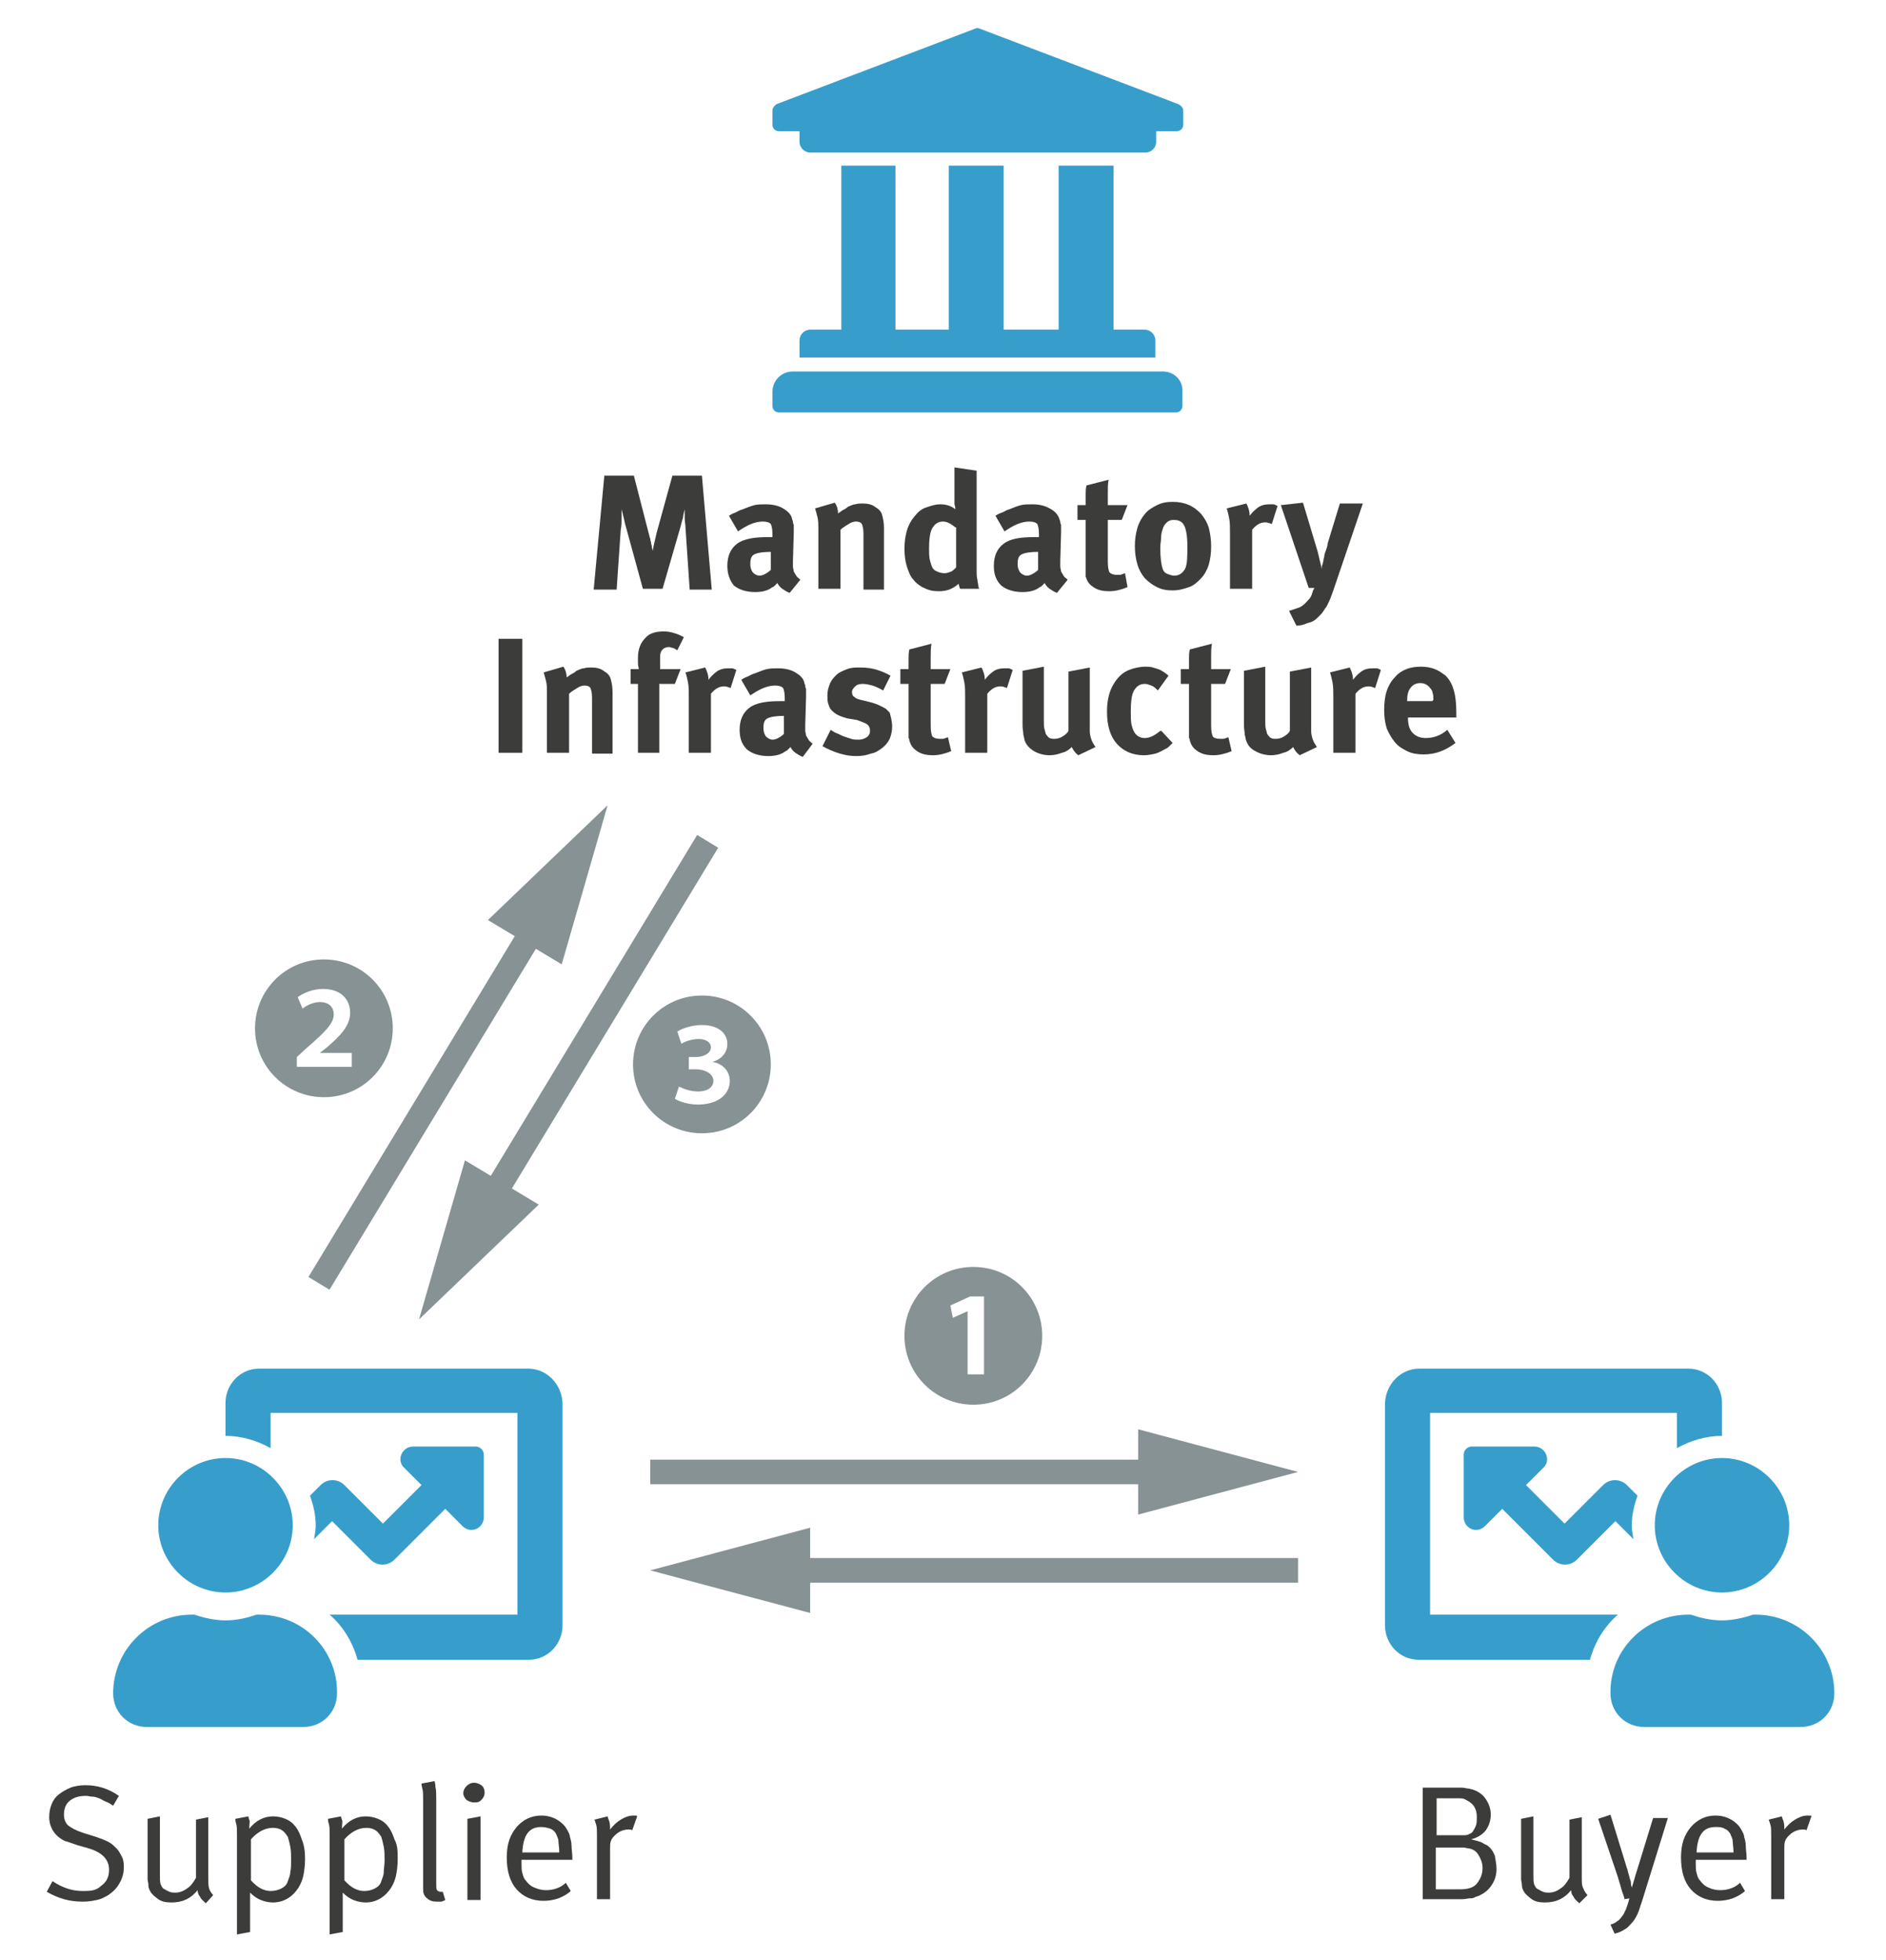
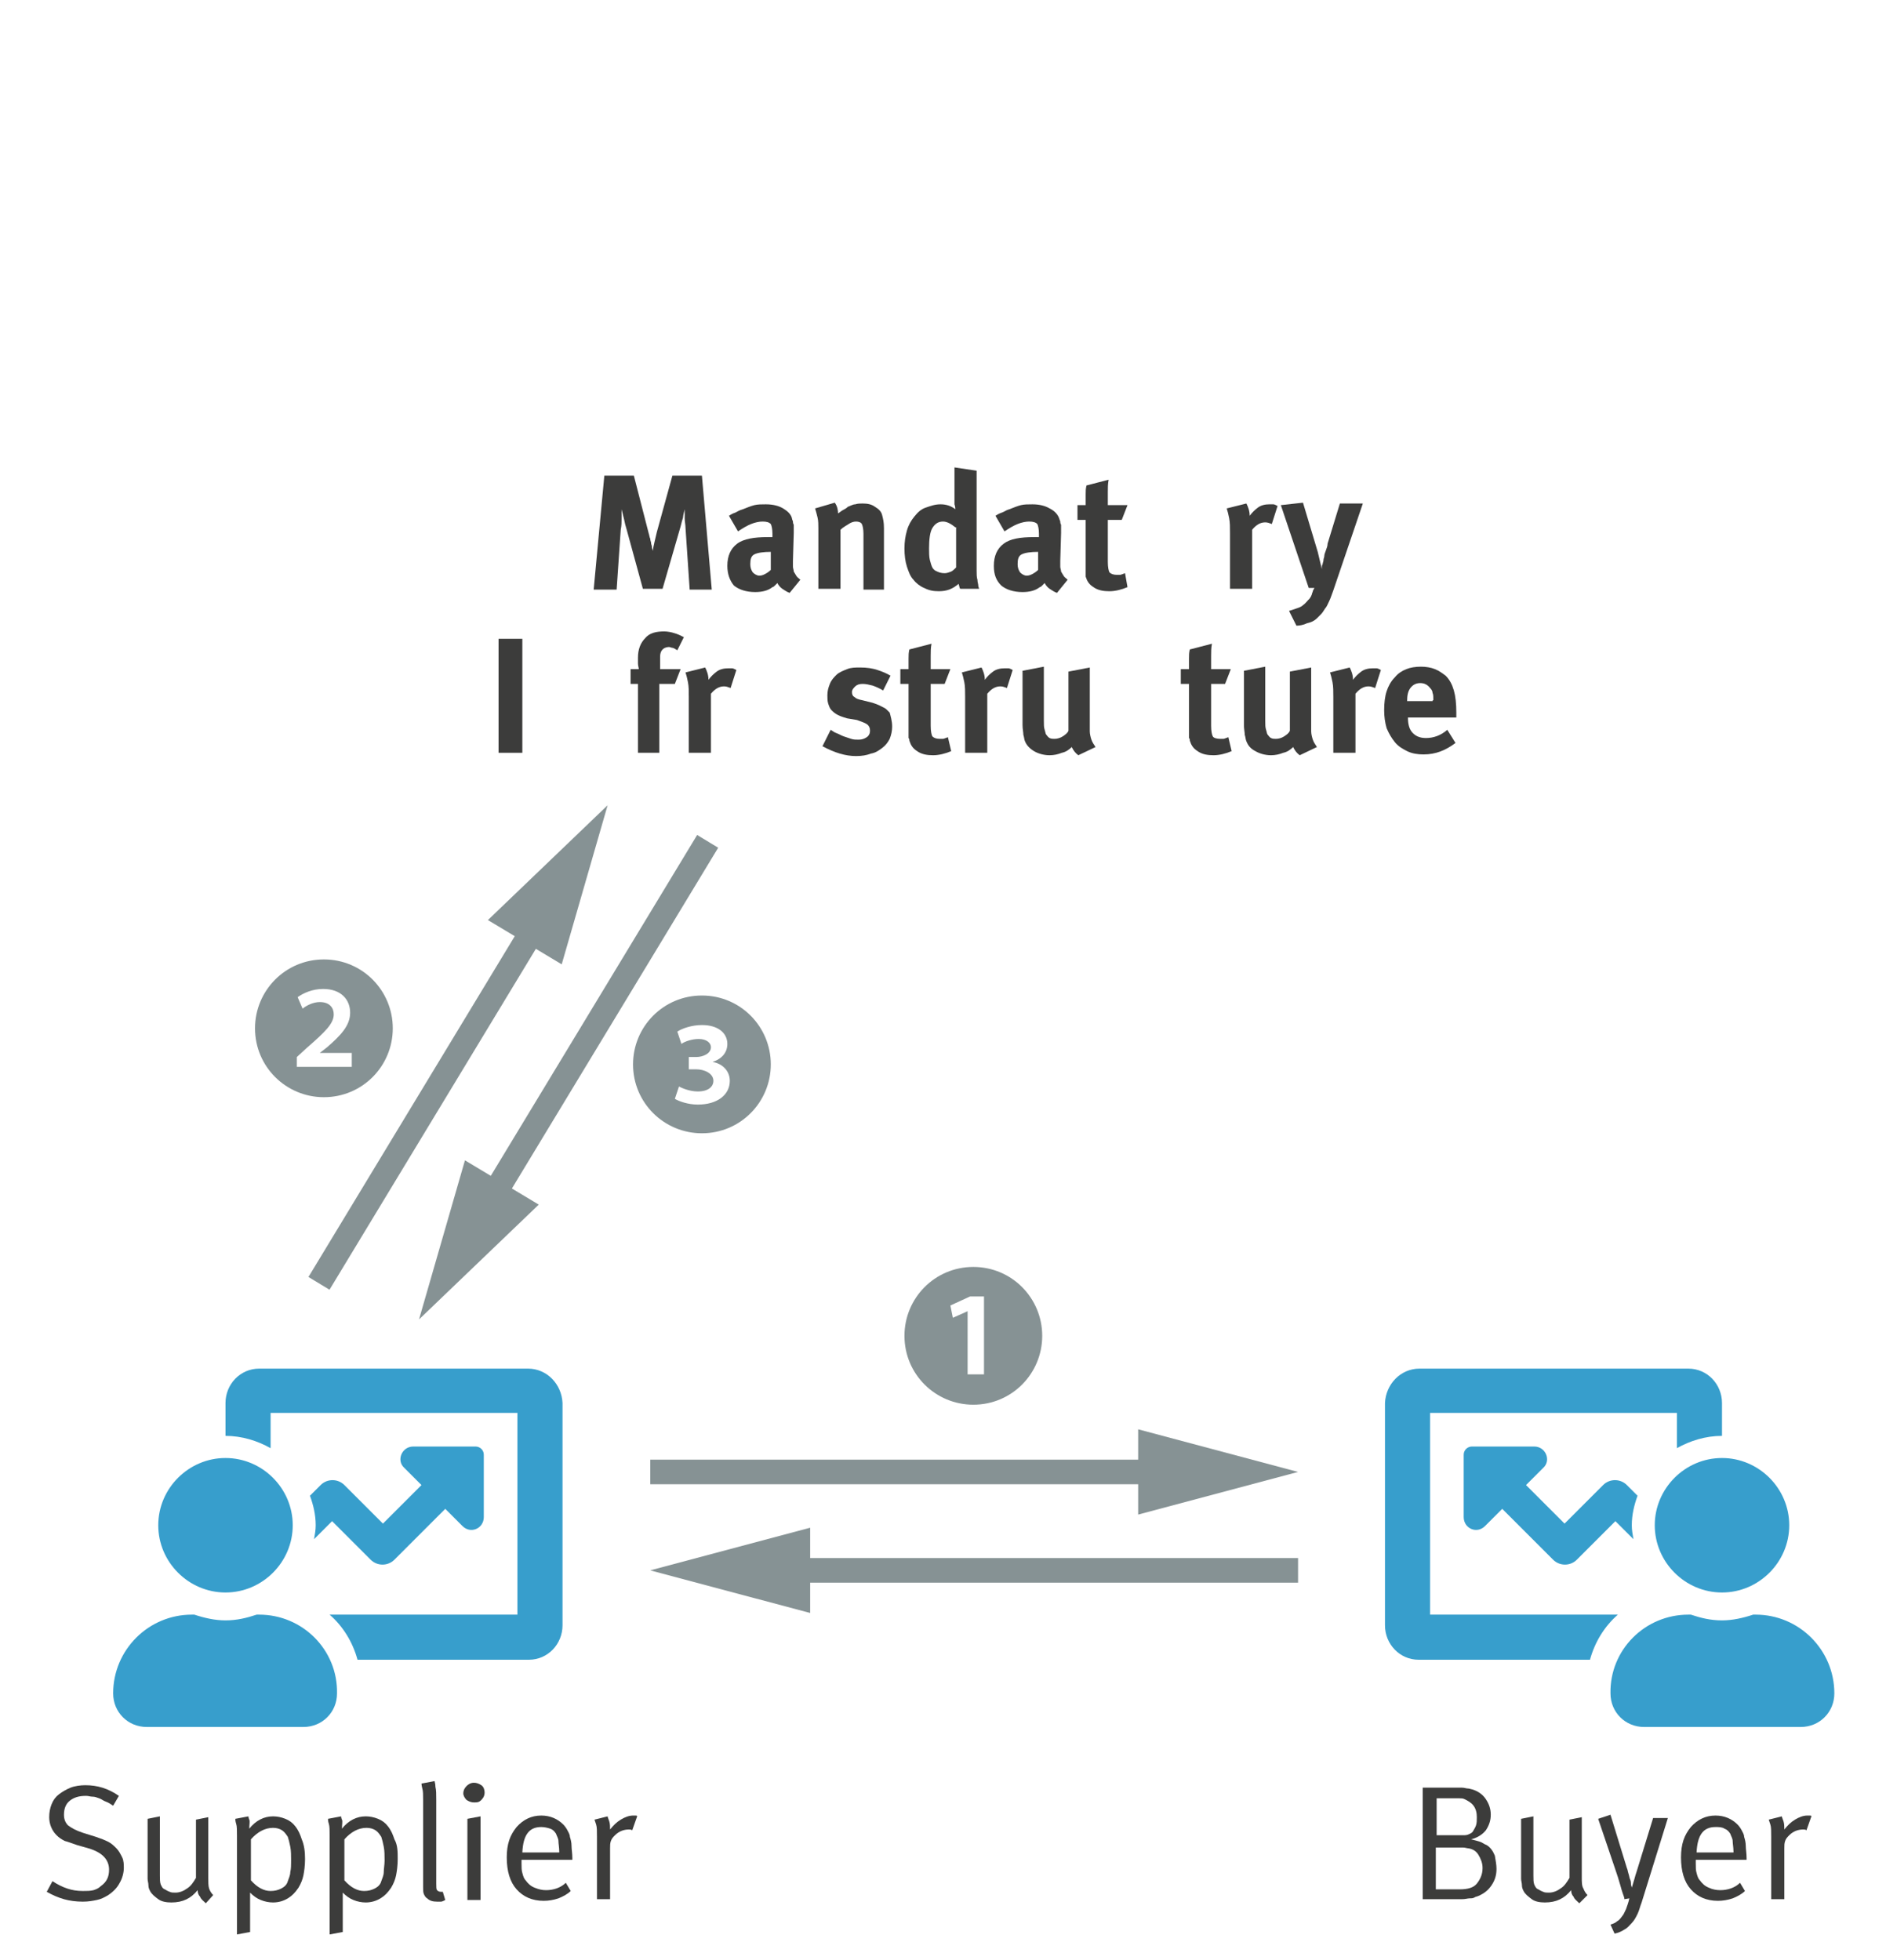
<svg xmlns="http://www.w3.org/2000/svg" version="1.1" id="Ebene_1" x="0px" y="0px" viewBox="0 0 230 239" style="enable-background:new 0 0 230 239;" xml:space="preserve">
  <style type="text/css">
	.st0{fill:#379ECC;}
	.st1{fill:none;stroke:#869294;stroke-width:3;stroke-miterlimit:10;}
	.st2{fill:#869294;}
	.st3{enable-background:new    ;}
	.st4{fill:#3C3C3B;}
</style>
  <path class="st0" d="M31.6,196.9h-0.3c-1.2,0.4-2.4,0.7-3.8,0.7c-1.3,0-2.6-0.3-3.8-0.7h-0.3c-5.3,0-9.6,4.3-9.6,9.6  c0,2.3,1.8,4.1,4.1,4.1H37c2.3,0,4.1-1.8,4.1-4.1C41.2,201.2,36.9,196.9,31.6,196.9z M64.4,166.9H31.6c-2.3,0-4.1,1.9-4.1,4.2v4  c2,0,3.9,0.6,5.5,1.5v-4.3h30.1v24.6H40.2c1.6,1.4,2.8,3.3,3.4,5.5h20.9c2.3,0,4.1-1.9,4.1-4.2v-27.1  C68.5,168.8,66.7,166.9,64.4,166.9z M27.5,194.2c4.5,0,8.2-3.7,8.2-8.2s-3.7-8.2-8.2-8.2s-8.2,3.7-8.2,8.2S23,194.2,27.5,194.2z   M42,181.1c-0.8-0.8-2.1-0.8-2.9,0l-1.3,1.3c0.4,1.1,0.7,2.3,0.7,3.6c0,0.6-0.1,1.1-0.2,1.7l2.2-2.2l4.7,4.7c0.8,0.8,2.1,0.8,2.9,0  l6.2-6.2l2.1,2.1c1,1,2.6,0.3,2.6-1.1v-7.6c0-0.6-0.5-1-1-1h-7.6c-1.4,0-2.1,1.7-1.1,2.6l2.1,2.1l-4.7,4.7L42,181.1z" />
  <path class="st0" d="M205.9,196.9h0.3c1.2,0.4,2.4,0.7,3.8,0.7c1.3,0,2.6-0.3,3.8-0.7h0.3c5.3,0,9.6,4.3,9.6,9.6  c0,2.3-1.8,4.1-4.1,4.1h-19.1c-2.3,0-4.1-1.8-4.1-4.1C196.3,201.2,200.6,196.9,205.9,196.9z M173.1,166.9h32.8  c2.3,0,4.1,1.9,4.1,4.2v4c-2,0-3.9,0.6-5.5,1.5v-4.3h-30.1v24.6h22.9c-1.6,1.4-2.8,3.3-3.4,5.5H173c-2.3,0-4.1-1.9-4.1-4.2v-27.1  C169,168.8,170.8,166.9,173.1,166.9z M210,194.2c-4.5,0-8.2-3.7-8.2-8.2s3.7-8.2,8.2-8.2s8.2,3.7,8.2,8.2S214.5,194.2,210,194.2z   M195.5,181.1c0.8-0.8,2.1-0.8,2.9,0l1.3,1.3c-0.4,1.1-0.7,2.3-0.7,3.6c0,0.6,0.1,1.1,0.2,1.7l-2.2-2.2l-4.7,4.7  c-0.8,0.8-2.1,0.8-2.9,0l-6.2-6.2l-2.1,2.1c-1,1-2.6,0.3-2.6-1.1v-7.6c0-0.6,0.5-1,1-1h7.6c1.4,0,2.1,1.7,1.1,2.6l-2.1,2.1l4.7,4.7  L195.5,181.1z" />
  <g>
    <g>
      <line class="st1" x1="38.9" y1="156.5" x2="65.9" y2="111.9" />
      <g>
        <polygon class="st2" points="68.5,117.6 74.1,98.2 59.5,112.2    " />
      </g>
    </g>
  </g>
  <g>
    <g>
      <line class="st1" x1="59.3" y1="147.2" x2="86.3" y2="102.6" />
      <g>
        <polygon class="st2" points="65.7,146.9 51.1,160.9 56.7,141.5    " />
      </g>
    </g>
  </g>
  <g>
    <g class="st3">
      <path class="st2" d="M47.9,125.4c0,4.6-3.7,8.4-8.4,8.4c-4.6,0-8.4-3.7-8.4-8.4c0-4.6,3.7-8.4,8.4-8.4S47.9,120.8,47.9,125.4z     M42.9,130.1v-1.7H39l0,0l0.9-0.7c1.6-1.4,2.8-2.6,2.8-4.2s-1.1-2.9-3.3-2.9c-1.3,0-2.4,0.5-3.1,1l0.6,1.4    c0.5-0.4,1.3-0.8,2.1-0.8c1.2,0,1.7,0.7,1.7,1.5c0,1.1-1,2.1-3.3,4.1l-1.2,1.1v1.2H42.9z" />
    </g>
  </g>
  <g>
    <g class="st3">
      <path class="st2" d="M94,129.8c0,4.6-3.7,8.4-8.4,8.4c-4.6,0-8.4-3.7-8.4-8.4c0-4.6,3.7-8.4,8.4-8.4C90.3,121.4,94,125.2,94,129.8    z M82.3,134c0.5,0.3,1.6,0.7,2.8,0.7c2.4,0,3.9-1.2,3.9-2.9c0-1.2-0.9-2.1-2.1-2.3l0,0c1.2-0.4,1.8-1.2,1.8-2.2    c0-1.3-1.1-2.3-3.1-2.3c-1.2,0-2.4,0.4-3,0.8l0.5,1.5c0.4-0.3,1.3-0.6,2.1-0.6c1,0,1.5,0.5,1.5,1c0,0.8-1,1.2-1.8,1.2H84v1.5h0.9    c1,0,2.1,0.5,2.1,1.4c0,0.7-0.6,1.3-1.9,1.3c-1,0-1.9-0.4-2.3-0.6L82.3,134z" />
    </g>
  </g>
  <g>
    <g>
      <g>
        <line class="st1" x1="79.3" y1="179.5" x2="142.3" y2="179.5" />
        <g>
          <polygon class="st2" points="138.8,184.7 158.3,179.5 138.8,174.3     " />
        </g>
      </g>
    </g>
    <g>
      <g>
        <line class="st1" x1="158.3" y1="191.5" x2="95.2" y2="191.5" />
        <g>
          <polygon class="st2" points="98.8,186.3 79.3,191.5 98.8,196.7     " />
        </g>
      </g>
    </g>
    <g class="st3">
      <path class="st2" d="M127.1,162.9c0,4.6-3.7,8.4-8.4,8.4c-4.6,0-8.4-3.7-8.4-8.4c0-4.6,3.7-8.4,8.4-8.4S127.1,158.3,127.1,162.9z     M118,167.6h2v-9.5h-1.7l-2.4,1.1l0.3,1.5l1.8-0.8l0,0C118,159.9,118,167.6,118,167.6z" />
    </g>
  </g>
  <g>
    <path class="st4" d="M84.1,71.8l-0.5-7.4c0-0.4-0.1-0.8-0.1-1.2c0-0.4,0-0.7,0-1.1c-0.1,0.4-0.2,0.8-0.2,1   c-0.1,0.3-0.2,0.7-0.3,1.1l-2.2,7.6h-2.4l-2-7.3c-0.1-0.3-0.2-0.7-0.3-1.2c-0.1-0.4-0.2-0.8-0.3-1.2c0,0.4,0,0.8,0,1.2   c0,0.4,0,0.8-0.1,1.3l-0.5,7.3h-2.8l1.3-13.9h3.6l1.8,7c0.1,0.3,0.1,0.5,0.2,0.7c0,0.2,0.1,0.4,0.1,0.5c0,0.2,0.1,0.3,0.1,0.5   s0.1,0.3,0.1,0.5c0.1-0.7,0.3-1.4,0.5-2.3l1.9-6.9h3.6l1.2,13.9H84.1z" />
    <path class="st4" d="M96.3,72.3c-0.3-0.1-0.6-0.3-0.9-0.5c-0.3-0.2-0.5-0.5-0.6-0.7c-0.1,0.1-0.2,0.2-0.3,0.3   c-0.1,0.1-0.2,0.2-0.3,0.2c-0.5,0.4-1.2,0.6-2.1,0.6c-1.1,0-2-0.3-2.6-0.8C89,70.8,88.7,70,88.7,69c0-1.2,0.4-2.1,1.2-2.7   c0.8-0.6,2.1-0.8,3.7-0.8h0.3c0.1,0,0.2,0,0.3,0v-0.4c0-0.6-0.1-1-0.2-1.2c-0.2-0.2-0.5-0.3-1-0.3c-0.4,0-0.9,0.1-1.4,0.3   c-0.5,0.2-1,0.5-1.6,0.9l-1.1-1.9c0.3-0.2,0.5-0.3,0.8-0.4c0.2-0.1,0.5-0.3,0.9-0.4c0.5-0.2,1-0.4,1.4-0.5c0.4-0.1,0.9-0.1,1.4-0.1   c0.9,0,1.6,0.2,2.1,0.5s1,0.7,1.1,1.3c0,0.1,0.1,0.2,0.1,0.3c0,0.1,0,0.2,0.1,0.4c0,0.1,0,0.3,0,0.5V65l-0.1,3.4c0,0.3,0,0.5,0,0.7   s0.1,0.4,0.1,0.6c0.1,0.2,0.2,0.3,0.3,0.5c0.1,0.2,0.3,0.3,0.5,0.5L96.3,72.3z M94,67.3c-0.9,0-1.6,0.1-2,0.3   c-0.4,0.2-0.5,0.6-0.5,1.2c0,0.4,0.1,0.7,0.3,1c0.2,0.2,0.5,0.4,0.8,0.4c0.3,0,0.5-0.1,0.7-0.2c0.2-0.1,0.5-0.3,0.7-0.5l0-2.2H94z" />
    <path class="st4" d="M105.3,71.8v-6.7c0-0.6-0.1-1-0.2-1.2c-0.1-0.2-0.4-0.3-0.7-0.3c-0.3,0-0.6,0.1-0.9,0.3   c-0.3,0.2-0.7,0.4-1,0.7v7.2h-2.7v-7.4c0-0.4,0-0.9-0.1-1.3c-0.1-0.4-0.2-0.8-0.3-1.1l2.4-0.7c0.3,0.4,0.4,0.9,0.4,1.3   c0.2-0.1,0.4-0.3,0.6-0.4c0.2-0.1,0.4-0.2,0.6-0.4c0.3-0.1,0.6-0.3,0.9-0.3c0.3-0.1,0.6-0.1,0.9-0.1c0.6,0,1.1,0.1,1.5,0.4   c0.5,0.3,0.8,0.6,0.9,1.1c0.1,0.4,0.2,0.8,0.2,1.5v7.5H105.3z" />
    <path class="st4" d="M117.1,71.8c-0.1-0.1-0.1-0.3-0.2-0.6c-0.7,0.6-1.4,0.9-2.4,0.9c-0.7,0-1.2-0.1-1.8-0.4c-0.5-0.2-1-0.6-1.3-1   c-0.4-0.4-0.6-1-0.8-1.6c-0.2-0.6-0.3-1.4-0.3-2.2c0-0.8,0.1-1.5,0.3-2.2c0.2-0.7,0.5-1.2,0.9-1.7c0.4-0.5,0.8-0.9,1.4-1.1   s1.1-0.4,1.8-0.4c0.7,0,1.3,0.2,1.8,0.6c0-0.1,0-0.3-0.1-0.6c0-0.3,0-0.6,0-0.9V57l2.7,0.4v10.6c0,0.6,0,1.2,0,1.6   c0,0.4,0,0.8,0.1,1.1c0,0.3,0.1,0.5,0.1,0.7c0,0.2,0.1,0.3,0.1,0.4H117.1z M116.5,64.3c-0.5-0.4-1-0.7-1.5-0.7   c-0.6,0-1,0.3-1.3,0.8c-0.3,0.5-0.4,1.4-0.4,2.5c0,0.5,0,1,0.1,1.4c0.1,0.4,0.2,0.7,0.3,0.9c0.1,0.2,0.3,0.4,0.6,0.5   c0.2,0.1,0.5,0.2,0.9,0.2c0.3,0,0.5-0.1,0.8-0.2c0.2-0.1,0.4-0.3,0.6-0.5V64.3z" />
    <path class="st4" d="M128.9,72.3c-0.3-0.1-0.6-0.3-0.9-0.5c-0.3-0.2-0.5-0.5-0.6-0.7c-0.1,0.1-0.2,0.2-0.3,0.3   c-0.1,0.1-0.2,0.2-0.3,0.2c-0.5,0.4-1.2,0.6-2.1,0.6c-1.1,0-2-0.3-2.6-0.8c-0.6-0.6-0.9-1.3-0.9-2.4c0-1.2,0.4-2.1,1.2-2.7   c0.8-0.6,2-0.8,3.7-0.8h0.3c0.1,0,0.2,0,0.3,0v-0.4c0-0.6-0.1-1-0.2-1.2c-0.2-0.2-0.5-0.3-1-0.3c-0.4,0-0.9,0.1-1.4,0.3   s-1,0.5-1.6,0.9l-1.1-1.9c0.3-0.2,0.5-0.3,0.8-0.4s0.5-0.3,0.9-0.4c0.5-0.2,1-0.4,1.4-0.5c0.4-0.1,0.9-0.1,1.4-0.1   c0.9,0,1.6,0.2,2.1,0.5c0.6,0.3,1,0.7,1.2,1.3c0,0.1,0.1,0.2,0.1,0.3c0,0.1,0,0.2,0.1,0.4c0,0.1,0,0.3,0,0.5V65l-0.1,3.4   c0,0.3,0,0.5,0,0.7c0,0.2,0.1,0.4,0.1,0.6c0.1,0.2,0.2,0.3,0.3,0.5c0.1,0.2,0.3,0.3,0.5,0.5L128.9,72.3z M126.6,67.3   c-0.9,0-1.6,0.1-2,0.3c-0.4,0.2-0.5,0.6-0.5,1.2c0,0.4,0.1,0.7,0.3,1c0.2,0.2,0.5,0.4,0.8,0.4c0.3,0,0.5-0.1,0.7-0.2   s0.5-0.3,0.7-0.5l0-2.2H126.6z" />
    <path class="st4" d="M137.5,71.6c-0.7,0.3-1.5,0.5-2.2,0.5c-0.7,0-1.3-0.1-1.8-0.4s-0.8-0.6-1-1.1c0-0.1-0.1-0.2-0.1-0.3   c0-0.1,0-0.2,0-0.3c0-0.1,0-0.2,0-0.4s0-0.3,0-0.6v-5.6h-1v-1.8h1c0-0.5,0-0.9,0-1.3s0-0.7,0.1-1.1l2.7-0.7c-0.1,0.5-0.1,1-0.1,1.5   s0,1.1,0,1.6h2.4l-0.7,1.8h-1.7v5.1c0,0.7,0.1,1.1,0.2,1.3c0.2,0.2,0.5,0.3,0.9,0.3c0.1,0,0.3,0,0.4,0c0.1,0,0.3-0.1,0.6-0.2   L137.5,71.6z" />
-     <path class="st4" d="M147.7,66.6c0,0.9-0.1,1.6-0.3,2.3c-0.2,0.6-0.5,1.2-1,1.7c-0.4,0.4-0.8,0.8-1.4,1s-1.2,0.4-2,0.4   c-0.7,0-1.3-0.1-1.9-0.4s-1-0.6-1.5-1.1c-0.4-0.5-0.7-1-0.9-1.7c-0.2-0.7-0.3-1.4-0.3-2.2s0.1-1.5,0.3-2.2c0.2-0.7,0.5-1.2,0.9-1.7   c0.4-0.5,0.9-0.8,1.5-1.1c0.6-0.3,1.2-0.4,1.9-0.4c1.5,0,2.6,0.5,3.5,1.5c0.4,0.5,0.7,1,0.9,1.6C147.6,65.1,147.7,65.8,147.7,66.6z    M144.8,66.6c0-1.4-0.2-2.3-0.5-2.7c-0.3-0.4-0.7-0.5-1.2-0.5c-0.3,0-0.6,0.1-0.8,0.3c-0.2,0.2-0.4,0.4-0.5,0.8   c-0.1,0.3-0.2,0.6-0.2,1s-0.1,0.8-0.1,1.3c0,1.2,0.1,2,0.3,2.6c0.1,0.3,0.3,0.5,0.6,0.6c0.3,0.1,0.5,0.2,0.8,0.2   c0.6,0,1-0.3,1.3-0.8S144.8,67.8,144.8,66.6z" />
    <path class="st4" d="M155.1,63.9c-0.3-0.1-0.5-0.2-0.8-0.2c-0.6,0-1.1,0.3-1.6,0.9v7.2H150V65c0-0.7,0-1.3-0.1-1.8   s-0.2-0.9-0.3-1.2l2.4-0.6c0.2,0.4,0.4,0.9,0.4,1.5c0.3-0.4,0.6-0.7,1-1c0.4-0.3,0.9-0.4,1.4-0.4c0.2,0,0.4,0,0.5,0   c0.1,0,0.3,0.1,0.5,0.2L155.1,63.9z" />
    <path class="st4" d="M162.6,72c-0.2,0.5-0.3,0.9-0.5,1.3c-0.2,0.4-0.3,0.7-0.5,0.9c-0.2,0.3-0.3,0.5-0.5,0.7   c-0.2,0.2-0.3,0.3-0.5,0.5c-0.3,0.3-0.7,0.5-1.2,0.6c-0.4,0.2-0.9,0.3-1.3,0.3l-0.9-1.8c0.3-0.1,0.6-0.2,0.9-0.3s0.6-0.2,0.8-0.4   c0.3-0.2,0.5-0.5,0.8-0.8c0.1-0.1,0.1-0.2,0.2-0.3c0-0.1,0.1-0.2,0.1-0.3s0.1-0.2,0.1-0.3s0.1-0.2,0.2-0.4h-0.7l-3.4-10.1l2.7-0.3   l1.8,6l0.5,2.1c0,0,0-0.1,0-0.2c0-0.1,0-0.3,0.1-0.4c0-0.2,0.1-0.3,0.1-0.5c0-0.2,0.1-0.3,0.1-0.5c0-0.2,0.1-0.4,0.2-0.7   s0.2-0.5,0.2-0.8l1.5-4.9h2.8L162.6,72z" />
    <path class="st4" d="M60.8,91.8V77.9h2.9v13.9H60.8z" />
-     <path class="st4" d="M72.2,91.8v-6.7c0-0.6-0.1-1-0.2-1.2c-0.1-0.2-0.4-0.3-0.7-0.3c-0.3,0-0.6,0.1-0.9,0.3c-0.3,0.2-0.7,0.4-1,0.7   v7.2h-2.7v-7.4c0-0.4,0-0.9-0.1-1.3c-0.1-0.4-0.2-0.8-0.3-1.1l2.4-0.7c0.3,0.4,0.4,0.9,0.4,1.3c0.2-0.1,0.4-0.3,0.6-0.4   c0.2-0.1,0.4-0.2,0.6-0.4c0.3-0.1,0.6-0.3,0.9-0.3c0.3-0.1,0.6-0.1,0.9-0.1c0.6,0,1.1,0.1,1.5,0.4c0.5,0.3,0.8,0.6,0.9,1.1   c0.1,0.4,0.2,0.8,0.2,1.5v7.5H72.2z" />
    <path class="st4" d="M82.6,79.3C82.3,79.1,82.1,79,82,79s-0.3-0.1-0.4-0.1c-0.3,0-0.6,0.1-0.8,0.3c-0.2,0.2-0.3,0.5-0.3,0.9v1.5H83   l-0.7,1.8h-1.9v8.4h-2.6v-8.4h-0.9v-1.8h1c0-0.2-0.1-0.4-0.1-0.7c0-0.2,0-0.5,0-0.7c0-1,0.3-1.8,0.9-2.4C79.2,77.2,80,77,81,77   c0.4,0,0.9,0.1,1.2,0.2c0.4,0.1,0.8,0.3,1.2,0.5L82.6,79.3z" />
    <path class="st4" d="M89.1,83.9c-0.3-0.1-0.5-0.2-0.8-0.2c-0.6,0-1.1,0.3-1.6,0.9v7.2H84V85c0-0.7,0-1.3-0.1-1.8   c-0.1-0.5-0.2-0.9-0.3-1.2l2.4-0.6c0.2,0.4,0.4,0.9,0.4,1.5c0.3-0.4,0.6-0.7,1-1c0.4-0.3,0.9-0.4,1.4-0.4c0.2,0,0.4,0,0.5,0   c0.1,0,0.3,0.1,0.5,0.2L89.1,83.9z" />
-     <path class="st4" d="M97.9,92.3c-0.3-0.1-0.6-0.3-0.9-0.5c-0.3-0.2-0.5-0.5-0.6-0.7c-0.1,0.1-0.2,0.2-0.3,0.3   c-0.1,0.1-0.2,0.2-0.3,0.2c-0.5,0.4-1.2,0.6-2.1,0.6c-1.1,0-2-0.3-2.6-0.8c-0.6-0.6-0.9-1.3-0.9-2.4c0-1.2,0.4-2.1,1.2-2.7   c0.8-0.6,2.1-0.8,3.7-0.8h0.3c0.1,0,0.2,0,0.3,0v-0.4c0-0.6-0.1-1-0.2-1.2c-0.2-0.2-0.5-0.3-1-0.3c-0.4,0-0.9,0.1-1.4,0.3   c-0.5,0.2-1,0.5-1.6,0.9l-1.1-1.9c0.3-0.2,0.5-0.3,0.8-0.4c0.2-0.1,0.5-0.3,0.9-0.4c0.5-0.2,1-0.4,1.4-0.5c0.4-0.1,0.9-0.1,1.4-0.1   c0.9,0,1.6,0.2,2.1,0.5s1,0.7,1.1,1.3c0,0.1,0.1,0.2,0.1,0.3c0,0.1,0,0.2,0.1,0.4c0,0.1,0,0.3,0,0.5V85l-0.1,3.4c0,0.3,0,0.5,0,0.7   s0.1,0.4,0.1,0.6c0.1,0.2,0.2,0.3,0.3,0.5c0.1,0.2,0.3,0.3,0.5,0.5L97.9,92.3z M95.6,87.3c-0.9,0-1.6,0.1-2,0.3   c-0.4,0.2-0.5,0.6-0.5,1.2c0,0.4,0.1,0.7,0.3,1c0.2,0.2,0.5,0.4,0.8,0.4c0.3,0,0.5-0.1,0.7-0.2c0.2-0.1,0.5-0.3,0.7-0.5l0-2.2H95.6   z" />
    <path class="st4" d="M108.8,88.6c0,0.5-0.1,1-0.3,1.5c-0.2,0.4-0.5,0.8-0.9,1.1c-0.4,0.3-0.8,0.6-1.4,0.7c-0.5,0.2-1.1,0.3-1.8,0.3   c-1.3,0-2.6-0.4-4.1-1.2l1-2c0.2,0.1,0.4,0.3,0.7,0.4c0.3,0.1,0.6,0.3,0.9,0.4c0.3,0.1,0.6,0.2,0.9,0.3s0.6,0.1,0.9,0.1   c0.4,0,0.7-0.1,1-0.3c0.3-0.2,0.4-0.5,0.4-0.8c0-0.3-0.1-0.6-0.4-0.8s-0.7-0.3-1.2-0.5l-1.2-0.2c-0.3-0.1-0.7-0.2-1.1-0.4   s-0.6-0.4-0.8-0.6c-0.2-0.2-0.3-0.5-0.4-0.8s-0.1-0.7-0.1-1c0-0.5,0.1-0.9,0.3-1.4s0.5-0.8,0.8-1.1c0.3-0.3,0.8-0.5,1.3-0.7   c0.5-0.2,1-0.2,1.6-0.2c0.8,0,1.5,0.1,2.1,0.3c0.6,0.2,1.1,0.4,1.6,0.7l-0.9,1.8c-0.5-0.3-1-0.5-1.3-0.6c-0.4-0.1-0.8-0.2-1.2-0.2   s-0.7,0.1-0.9,0.3c-0.2,0.2-0.4,0.4-0.4,0.7c0,0.3,0.1,0.5,0.3,0.6c0.2,0.2,0.5,0.3,1,0.4l1.2,0.3c0.3,0.1,0.6,0.2,0.8,0.3   s0.4,0.2,0.6,0.3c0.2,0.1,0.3,0.2,0.4,0.3c0.1,0.1,0.2,0.2,0.3,0.3C108.6,87.3,108.8,87.9,108.8,88.6z" />
    <path class="st4" d="M116,91.6c-0.7,0.3-1.5,0.5-2.2,0.5c-0.7,0-1.3-0.1-1.8-0.4s-0.8-0.6-1-1.1c0-0.1-0.1-0.2-0.1-0.3   c0-0.1,0-0.2-0.1-0.3c0-0.1,0-0.2,0-0.4s0-0.3,0-0.6v-5.6h-1v-1.8h1c0-0.5,0-0.9,0-1.3s0-0.7,0.1-1.1l2.7-0.7   c-0.1,0.5-0.1,1-0.1,1.5c0,0.5,0,1.1,0,1.6h2.4l-0.7,1.8h-1.7v5.1c0,0.7,0.1,1.1,0.2,1.3c0.2,0.2,0.5,0.3,0.9,0.3   c0.1,0,0.3,0,0.4,0s0.3-0.1,0.6-0.2L116,91.6z" />
    <path class="st4" d="M122.8,83.9c-0.3-0.1-0.5-0.2-0.8-0.2c-0.6,0-1.1,0.3-1.6,0.9v7.2h-2.7V85c0-0.7,0-1.3-0.1-1.8   c-0.1-0.5-0.2-0.9-0.3-1.2l2.4-0.6c0.2,0.4,0.4,0.9,0.4,1.5c0.3-0.4,0.6-0.7,1-1c0.4-0.3,0.9-0.4,1.4-0.4c0.2,0,0.4,0,0.5,0   c0.1,0,0.3,0.1,0.5,0.2L122.8,83.9z" />
    <path class="st4" d="M131.5,92.1c-0.4-0.3-0.6-0.6-0.8-1c-0.3,0.3-0.7,0.6-1.2,0.7c-0.5,0.2-1,0.3-1.5,0.3c-0.7,0-1.4-0.2-1.9-0.5   s-0.9-0.7-1.1-1.2c-0.1-0.2-0.1-0.5-0.2-0.8c0-0.3-0.1-0.7-0.1-1.2v-6.6l2.6-0.5v6.6c0,0.5,0,0.8,0.1,1.1s0.1,0.5,0.2,0.6   c0.1,0.1,0.2,0.3,0.4,0.4s0.4,0.1,0.6,0.1c0.3,0,0.7-0.1,1-0.3c0.3-0.2,0.6-0.4,0.7-0.7v-7.2l2.6-0.5v7.8c0,0.3,0.1,0.7,0.2,1   c0.1,0.3,0.3,0.6,0.5,0.9L131.5,92.1z" />
-     <path class="st4" d="M143,90.6c-0.2,0.2-0.4,0.4-0.5,0.5c-0.1,0.1-0.3,0.2-0.5,0.3c-0.4,0.2-0.7,0.4-1.1,0.5   c-0.4,0.1-0.9,0.2-1.4,0.2c-1.4,0-2.5-0.5-3.3-1.4c-0.8-0.9-1.2-2.2-1.2-3.9c0-1.2,0.2-2.2,0.6-3c0.4-0.8,0.9-1.4,1.5-1.8   c0.3-0.2,0.8-0.4,1.2-0.5s0.9-0.2,1.3-0.2c0.3,0,0.7,0,1,0.1c0.3,0.1,0.7,0.2,0.9,0.3c0.2,0.1,0.3,0.2,0.5,0.3   c0.1,0.1,0.3,0.2,0.5,0.4l-1.3,1.8c-0.3-0.3-0.5-0.5-0.8-0.6c-0.3-0.1-0.5-0.2-0.8-0.2c-0.6,0-1,0.3-1.3,0.8   c-0.3,0.5-0.4,1.4-0.4,2.6c0,0.7,0,1.2,0.1,1.6c0.1,0.4,0.2,0.7,0.4,1c0.3,0.4,0.7,0.6,1.2,0.6c0.6,0,1.2-0.3,1.8-0.8l0.2-0.1   L143,90.6z" />
    <path class="st4" d="M150.2,91.6c-0.7,0.3-1.5,0.5-2.2,0.5c-0.7,0-1.3-0.1-1.8-0.4s-0.8-0.6-1-1.1c0-0.1-0.1-0.2-0.1-0.3   c0-0.1,0-0.2-0.1-0.3c0-0.1,0-0.2,0-0.4s0-0.3,0-0.6v-5.6h-1v-1.8h1c0-0.5,0-0.9,0-1.3s0-0.7,0.1-1.1l2.7-0.7   c-0.1,0.5-0.1,1-0.1,1.5c0,0.5,0,1.1,0,1.6h2.4l-0.7,1.8h-1.7v5.1c0,0.7,0.1,1.1,0.2,1.3s0.5,0.3,0.9,0.3c0.1,0,0.3,0,0.4,0   c0.1,0,0.3-0.1,0.6-0.2L150.2,91.6z" />
    <path class="st4" d="M158.5,92.1c-0.4-0.3-0.6-0.6-0.8-1c-0.3,0.3-0.7,0.6-1.2,0.7c-0.5,0.2-1,0.3-1.5,0.3c-0.7,0-1.4-0.2-1.9-0.5   c-0.6-0.3-0.9-0.7-1.1-1.2c-0.1-0.2-0.1-0.5-0.2-0.8c0-0.3-0.1-0.7-0.1-1.2v-6.6l2.6-0.5v6.6c0,0.5,0,0.8,0.1,1.1s0.1,0.5,0.2,0.6   c0.1,0.1,0.2,0.3,0.4,0.4s0.4,0.1,0.6,0.1c0.3,0,0.7-0.1,1-0.3c0.3-0.2,0.6-0.4,0.7-0.7v-7.2l2.6-0.5v7.8c0,0.3,0.1,0.7,0.2,1   c0.1,0.3,0.3,0.6,0.5,0.9L158.5,92.1z" />
    <path class="st4" d="M167.7,83.9c-0.3-0.1-0.5-0.2-0.8-0.2c-0.6,0-1.1,0.3-1.6,0.9v7.2h-2.7V85c0-0.7,0-1.3-0.1-1.8   s-0.2-0.9-0.3-1.2l2.4-0.6c0.2,0.4,0.4,0.9,0.4,1.5c0.3-0.4,0.6-0.7,1-1c0.4-0.3,0.9-0.4,1.4-0.4c0.2,0,0.4,0,0.5,0   c0.1,0,0.3,0.1,0.5,0.2L167.7,83.9z" />
    <path class="st4" d="M171.7,87.5L171.7,87.5c0,0.9,0.2,1.5,0.6,1.9c0.4,0.4,0.9,0.6,1.6,0.6c0.9,0,1.8-0.3,2.6-1l1,1.6   c-1.2,0.9-2.4,1.4-3.9,1.4c-0.7,0-1.4-0.1-2-0.4c-0.6-0.3-1.1-0.6-1.5-1.1s-0.7-1-1-1.7c-0.2-0.7-0.3-1.4-0.3-2.2   c0-0.9,0.1-1.7,0.3-2.3c0.2-0.6,0.5-1.2,1-1.7c0.4-0.5,0.9-0.8,1.4-1c0.5-0.2,1.1-0.3,1.8-0.3c0.6,0,1.2,0.1,1.7,0.3   c0.5,0.2,0.9,0.5,1.3,0.8c0.5,0.5,0.8,1.1,1,1.8c0.2,0.7,0.3,1.6,0.3,2.7v0.6H171.7z M174.8,85.4c0-0.4,0-0.7-0.1-0.9   c0-0.2-0.1-0.4-0.3-0.6c-0.3-0.4-0.7-0.6-1.2-0.6c-0.5,0-0.9,0.2-1.2,0.6c-0.3,0.4-0.4,0.9-0.4,1.6v0h3.1V85.4z" />
  </g>
  <g>
    <path class="st4" d="M15.1,227.8c0,0.6-0.2,1.3-0.5,1.8c-0.3,0.6-0.8,1.1-1.4,1.5c-0.5,0.3-0.9,0.5-1.4,0.6c-0.5,0.1-1,0.2-1.7,0.2   c-0.8,0-1.6-0.1-2.3-0.3s-1.4-0.5-2.1-0.9l0.7-1.3c0.6,0.4,1.2,0.7,1.8,0.9c0.6,0.2,1.2,0.3,1.9,0.3c0.5,0,0.9,0,1.3-0.1   c0.3-0.1,0.6-0.2,0.9-0.5c0.7-0.5,1-1.1,1-2c0-1.2-0.8-2.1-2.5-2.6l-1.4-0.4c-0.6-0.2-1.1-0.4-1.5-0.5c-0.4-0.2-0.7-0.4-1-0.7   c-0.6-0.6-0.9-1.4-0.9-2.2c0-0.6,0.1-1.1,0.3-1.6c0.2-0.5,0.5-0.9,0.9-1.2c0.4-0.3,0.9-0.6,1.4-0.8c0.5-0.2,1.2-0.3,1.8-0.3   c1.5,0,2.8,0.4,4.1,1.3l-0.7,1.2c-0.3-0.2-0.6-0.4-0.9-0.5c-0.3-0.1-0.5-0.3-0.8-0.4c-0.3-0.1-0.5-0.2-0.8-0.2   c-0.3,0-0.5-0.1-0.8-0.1c-0.9,0-1.5,0.2-2,0.6s-0.7,1-0.7,1.7c0,0.6,0.2,1,0.5,1.3c0.4,0.3,0.9,0.6,1.8,0.9l1.6,0.5   c0.6,0.2,1.1,0.4,1.5,0.6c0.4,0.2,0.7,0.5,1,0.8c0.3,0.3,0.5,0.7,0.7,1.1C15.1,226.9,15.1,227.4,15.1,227.8z" />
    <path class="st4" d="M25.1,232.1c-0.3-0.3-0.6-0.5-0.7-0.8c-0.2-0.2-0.3-0.5-0.3-0.8c-0.8,1-1.8,1.5-3.2,1.5   c-0.6,0-1.2-0.1-1.6-0.4s-0.8-0.6-1-1c-0.1-0.2-0.2-0.4-0.2-0.7c0-0.3-0.1-0.5-0.1-0.8v-7.3l1.5-0.3v7.2c0,0.5,0,0.8,0.1,1.1   c0.1,0.2,0.2,0.5,0.5,0.6c0.2,0.1,0.3,0.2,0.6,0.3c0.2,0.1,0.4,0.1,0.7,0.1c0.5,0,1-0.2,1.4-0.5c0.5-0.3,0.8-0.8,1.1-1.3v-7.1   l1.5-0.3v7.3c0,0.6,0,1.1,0.1,1.4c0.1,0.3,0.3,0.6,0.5,0.8L25.1,232.1z" />
    <path class="st4" d="M37.2,226.7c0,0.8-0.1,1.5-0.2,2c-0.1,0.5-0.3,1-0.6,1.5c-0.4,0.6-0.8,1-1.3,1.3s-1.1,0.5-1.8,0.5   c-0.5,0-1-0.1-1.5-0.3c-0.5-0.2-0.9-0.5-1.3-0.9v4.8l-1.6,0.3v-12c0-0.7,0-1.2-0.1-1.5s-0.1-0.5-0.1-0.6l1.6-0.3c0,0,0,0.2,0.1,0.4   s0,0.6,0,1.1c0.8-1,1.8-1.5,2.9-1.5c0.5,0,1,0.1,1.5,0.3c0.5,0.2,0.9,0.5,1.2,0.9c0.4,0.5,0.6,1,0.8,1.6   C37.1,225,37.2,225.8,37.2,226.7z M35.5,226.9c0-0.6,0-1.2-0.1-1.7c-0.1-0.5-0.2-0.9-0.3-1.2c-0.2-0.3-0.4-0.6-0.7-0.8   c-0.3-0.2-0.7-0.3-1.1-0.3c-1,0-1.9,0.5-2.7,1.4v5c0.8,0.9,1.6,1.3,2.4,1.3c0.5,0,0.9-0.1,1.3-0.3s0.7-0.5,0.8-0.9   c0.1-0.3,0.3-0.7,0.3-1.1C35.5,227.9,35.5,227.4,35.5,226.9z" />
    <path class="st4" d="M48.5,226.7c0,0.8-0.1,1.5-0.2,2c-0.1,0.5-0.3,1-0.6,1.5c-0.4,0.6-0.8,1-1.3,1.3s-1.1,0.5-1.8,0.5   c-0.5,0-1-0.1-1.5-0.3c-0.5-0.2-0.9-0.5-1.3-0.9v4.8l-1.6,0.3v-12c0-0.7,0-1.2-0.1-1.5s-0.1-0.5-0.1-0.6l1.6-0.3c0,0,0,0.2,0.1,0.4   s0,0.6,0,1.1c0.8-1,1.8-1.5,2.9-1.5c0.5,0,1,0.1,1.5,0.3c0.5,0.2,0.9,0.5,1.2,0.9c0.4,0.5,0.6,1,0.8,1.6   C48.5,225,48.5,225.8,48.5,226.7z M46.9,226.9c0-0.6,0-1.2-0.1-1.7c-0.1-0.5-0.2-0.9-0.3-1.2c-0.2-0.3-0.4-0.6-0.7-0.8   c-0.3-0.2-0.7-0.3-1.1-0.3c-1,0-1.9,0.5-2.7,1.4v5c0.8,0.9,1.6,1.3,2.4,1.3c0.5,0,0.9-0.1,1.3-0.3s0.7-0.5,0.8-0.9   c0.1-0.3,0.3-0.7,0.3-1.1C46.8,227.9,46.9,227.4,46.9,226.9z" />
    <path class="st4" d="M54.3,231.7c-0.2,0.1-0.4,0.2-0.5,0.2c-0.1,0-0.3,0-0.5,0c-0.5,0-0.9-0.1-1.2-0.4c-0.2-0.1-0.3-0.3-0.4-0.5   c-0.1-0.2-0.1-0.5-0.1-0.9v-10.6c0-0.6,0-1.1-0.1-1.4c-0.1-0.4-0.1-0.6-0.1-0.6l1.6-0.3c0,0.1,0.1,0.3,0.1,0.7   c0.1,0.4,0.1,0.9,0.1,1.6v10.2c0,0.4,0,0.7,0.1,0.8s0.2,0.2,0.5,0.2c0,0,0.1,0,0.2,0L54.3,231.7z" />
    <path class="st4" d="M59.1,218.6c0,0.3-0.1,0.6-0.4,0.9s-0.5,0.3-0.9,0.3c-0.3,0-0.6-0.1-0.9-0.3c-0.2-0.2-0.4-0.5-0.4-0.8   c0-0.3,0.1-0.6,0.4-0.9c0.2-0.2,0.5-0.4,0.9-0.4c0.3,0,0.6,0.1,0.9,0.3S59.1,218.3,59.1,218.6z M57,231.7v-9.9l1.6-0.3v10.2H57z" />
    <path class="st4" d="M63.6,227v0.2c0,0.5,0,0.9,0.1,1.2c0.1,0.4,0.2,0.7,0.4,0.9c0.3,0.4,0.6,0.7,1.1,0.9s0.9,0.3,1.4,0.3   c0.9,0,1.8-0.3,2.4-0.9l0.6,1c-0.4,0.4-1,0.7-1.5,0.9c-0.6,0.2-1.2,0.3-1.8,0.3c-1.4,0-2.5-0.5-3.3-1.4c-0.8-0.9-1.2-2.2-1.2-3.9   c0-0.8,0.1-1.5,0.3-2.1c0.2-0.6,0.5-1.1,0.9-1.6c0.8-0.9,1.8-1.4,3-1.4c1.1,0,2,0.4,2.7,1.1c0.2,0.2,0.4,0.5,0.5,0.7   c0.1,0.2,0.3,0.5,0.3,0.8c0.1,0.3,0.2,0.7,0.2,1.1c0,0.4,0.1,0.9,0.1,1.5v0.2H63.6z M68.2,225.8c0-0.5-0.1-1-0.1-1.3   s-0.2-0.6-0.3-0.9c-0.2-0.3-0.4-0.5-0.7-0.6s-0.7-0.2-1.1-0.2c-1.5,0-2.2,1-2.3,3.1H68.2z" />
    <path class="st4" d="M77.1,223.2c-0.1-0.1-0.3-0.1-0.4-0.1c-0.6,0-1.2,0.2-1.7,0.7c-0.2,0.2-0.4,0.4-0.5,0.7s-0.1,0.5-0.1,0.9v6.2   h-1.6V224c0-0.7,0-1.2-0.1-1.5s-0.2-0.6-0.2-0.6l1.6-0.4c0,0.1,0.1,0.3,0.2,0.6c0.1,0.3,0.1,0.7,0.1,1c0.4-0.5,0.8-0.9,1.3-1.2   c0.5-0.3,1-0.5,1.5-0.5c0.1,0,0.2,0,0.3,0s0.2,0,0.2,0.1L77.1,223.2z" />
  </g>
  <g>
    <path class="st4" d="M182.5,227.9c0,0.8-0.2,1.4-0.6,2s-0.9,1-1.6,1.3c-0.2,0.1-0.4,0.1-0.5,0.2c-0.2,0.1-0.4,0.1-0.6,0.1   s-0.5,0.1-0.9,0.1c-0.3,0-0.8,0-1.3,0h-3.5V218h2c0.7,0,1.2,0,1.7,0c0.4,0,0.8,0,1.1,0c0.3,0,0.5,0.1,0.7,0.1s0.4,0.1,0.5,0.1   c0.7,0.2,1.3,0.6,1.7,1.2s0.6,1.2,0.6,1.9c0,0.7-0.2,1.3-0.6,1.9c-0.4,0.5-1,0.9-1.8,1.1c0.4,0.1,0.8,0.2,1.1,0.3   c0.3,0.1,0.5,0.3,0.8,0.4c0.5,0.3,0.8,0.8,1,1.3C182.4,226.9,182.5,227.4,182.5,227.9z M180.1,221.6c0-0.5-0.1-1-0.4-1.4   c-0.3-0.4-0.7-0.6-1.1-0.8c-0.2-0.1-0.4-0.1-0.6-0.1c-0.2,0-0.5,0-0.9,0h-1.9v4.5h2.4c0.4,0,0.7,0,1,0c0.3,0,0.5-0.1,0.7-0.2   c0.2-0.1,0.3-0.2,0.4-0.4s0.2-0.3,0.3-0.6C180.1,222.3,180.1,222,180.1,221.6z M180.8,227.8c0-0.6-0.2-1.1-0.5-1.6   c-0.3-0.5-0.7-0.7-1.2-0.8c-0.2,0-0.4-0.1-0.7-0.1s-0.6,0-0.9,0h-2.4v5.1h2.9c1,0,1.7-0.2,2.1-0.7S180.8,228.6,180.8,227.8z" />
    <path class="st4" d="M192.6,232.1c-0.3-0.3-0.6-0.5-0.7-0.8c-0.2-0.2-0.3-0.5-0.3-0.8c-0.8,1-1.8,1.5-3.2,1.5   c-0.6,0-1.2-0.1-1.6-0.4c-0.4-0.3-0.8-0.6-1-1c-0.1-0.2-0.2-0.4-0.2-0.7c0-0.3-0.1-0.5-0.1-0.8v-7.3l1.5-0.3v7.2   c0,0.5,0,0.8,0.1,1.1c0.1,0.2,0.2,0.5,0.5,0.6c0.2,0.1,0.3,0.2,0.6,0.3c0.2,0.1,0.4,0.1,0.7,0.1c0.5,0,1-0.2,1.4-0.5   c0.5-0.3,0.8-0.8,1.1-1.3v-7.1l1.5-0.3v7.3c0,0.6,0,1.1,0.2,1.4c0.1,0.3,0.3,0.6,0.5,0.8L192.6,232.1z" />
    <path class="st4" d="M200.2,232c-0.2,0.5-0.3,1-0.5,1.4c-0.2,0.4-0.4,0.8-0.7,1.1c-0.3,0.3-0.5,0.6-0.9,0.8   c-0.3,0.2-0.7,0.4-1.2,0.5l-0.5-1.1c0.3-0.1,0.6-0.2,0.8-0.4c0.2-0.1,0.4-0.3,0.6-0.6c0.2-0.2,0.3-0.5,0.5-0.9   c0.1-0.3,0.3-0.8,0.4-1.3l-0.6,0.1c0-0.2-0.1-0.4-0.2-0.7c-0.1-0.3-0.2-0.6-0.3-1c-0.1-0.3-0.2-0.7-0.3-1c-0.1-0.3-0.2-0.6-0.3-0.9   l-2.1-6.2l1.5-0.5l2,6.5c0.1,0.2,0.1,0.4,0.2,0.7c0.1,0.3,0.1,0.5,0.2,0.7c0.1,0.2,0.1,0.5,0.1,0.6s0.1,0.3,0.1,0.4h0   c0.1-0.3,0.2-0.7,0.3-1c0.1-0.4,0.2-0.7,0.3-1l2-6.5h1.8L200.2,232z" />
    <path class="st4" d="M206.8,227v0.2c0,0.5,0,0.9,0.1,1.2c0.1,0.4,0.2,0.7,0.4,0.9c0.3,0.4,0.6,0.7,1.1,0.9c0.4,0.2,0.9,0.3,1.4,0.3   c0.9,0,1.8-0.3,2.4-0.9l0.6,1c-0.4,0.4-1,0.7-1.5,0.9c-0.6,0.2-1.2,0.3-1.8,0.3c-1.4,0-2.5-0.5-3.3-1.4c-0.8-0.9-1.2-2.2-1.2-3.9   c0-0.8,0.1-1.5,0.3-2.1c0.2-0.6,0.5-1.1,0.9-1.6c0.8-0.9,1.8-1.4,3-1.4c1.1,0,2,0.4,2.7,1.1c0.2,0.2,0.4,0.5,0.5,0.7   c0.1,0.2,0.3,0.5,0.3,0.8c0.1,0.3,0.2,0.7,0.2,1.1c0,0.4,0.1,0.9,0.1,1.5v0.2H206.8z M211.4,225.8c0-0.5-0.1-1-0.1-1.3   s-0.2-0.6-0.3-0.9c-0.2-0.3-0.4-0.5-0.7-0.6c-0.3-0.2-0.7-0.2-1.1-0.2c-1.5,0-2.2,1-2.3,3.1H211.4z" />
    <path class="st4" d="M220.3,223.2c-0.1-0.1-0.3-0.1-0.4-0.1c-0.6,0-1.2,0.2-1.7,0.7c-0.2,0.2-0.4,0.4-0.5,0.7s-0.1,0.5-0.1,0.9v6.2   h-1.6V224c0-0.7,0-1.2-0.1-1.5c-0.1-0.3-0.2-0.6-0.2-0.6l1.6-0.4c0,0.1,0.1,0.3,0.2,0.6c0.1,0.3,0.1,0.7,0.1,1   c0.4-0.5,0.8-0.9,1.3-1.2c0.5-0.3,1-0.5,1.5-0.5c0.1,0,0.2,0,0.3,0c0.1,0,0.2,0,0.2,0.1L220.3,223.2z" />
  </g>
-   <path class="st0" d="M144.3,13.5v1.7c0,0.5-0.4,0.8-0.8,0.8H141v1.3c0,0.7-0.6,1.3-1.3,1.3H98.8c-0.7,0-1.3-0.6-1.3-1.3V16H95  c-0.5,0-0.8-0.4-0.8-0.8v-1.7c0-0.3,0.2-0.6,0.5-0.8l24.2-9.2c0.2-0.1,0.4-0.1,0.6,0l24.2,9.2C144.1,12.9,144.3,13.2,144.3,13.5z   M141.8,45.3H96.7c-1.4,0-2.5,1.1-2.5,2.5v1.7c0,0.5,0.4,0.8,0.8,0.8h48.4c0.5,0,0.8-0.4,0.8-0.8v-1.7  C144.3,46.4,143.2,45.3,141.8,45.3z M102.6,20.2v20h-3.8c-0.7,0-1.3,0.6-1.3,1.3v2.1h43.4v-2.1c0-0.7-0.6-1.3-1.3-1.3h-3.8v-20h-6.7  v20h-6.7v-20h-6.7v20h-6.5v-20H102.6z" />
</svg>